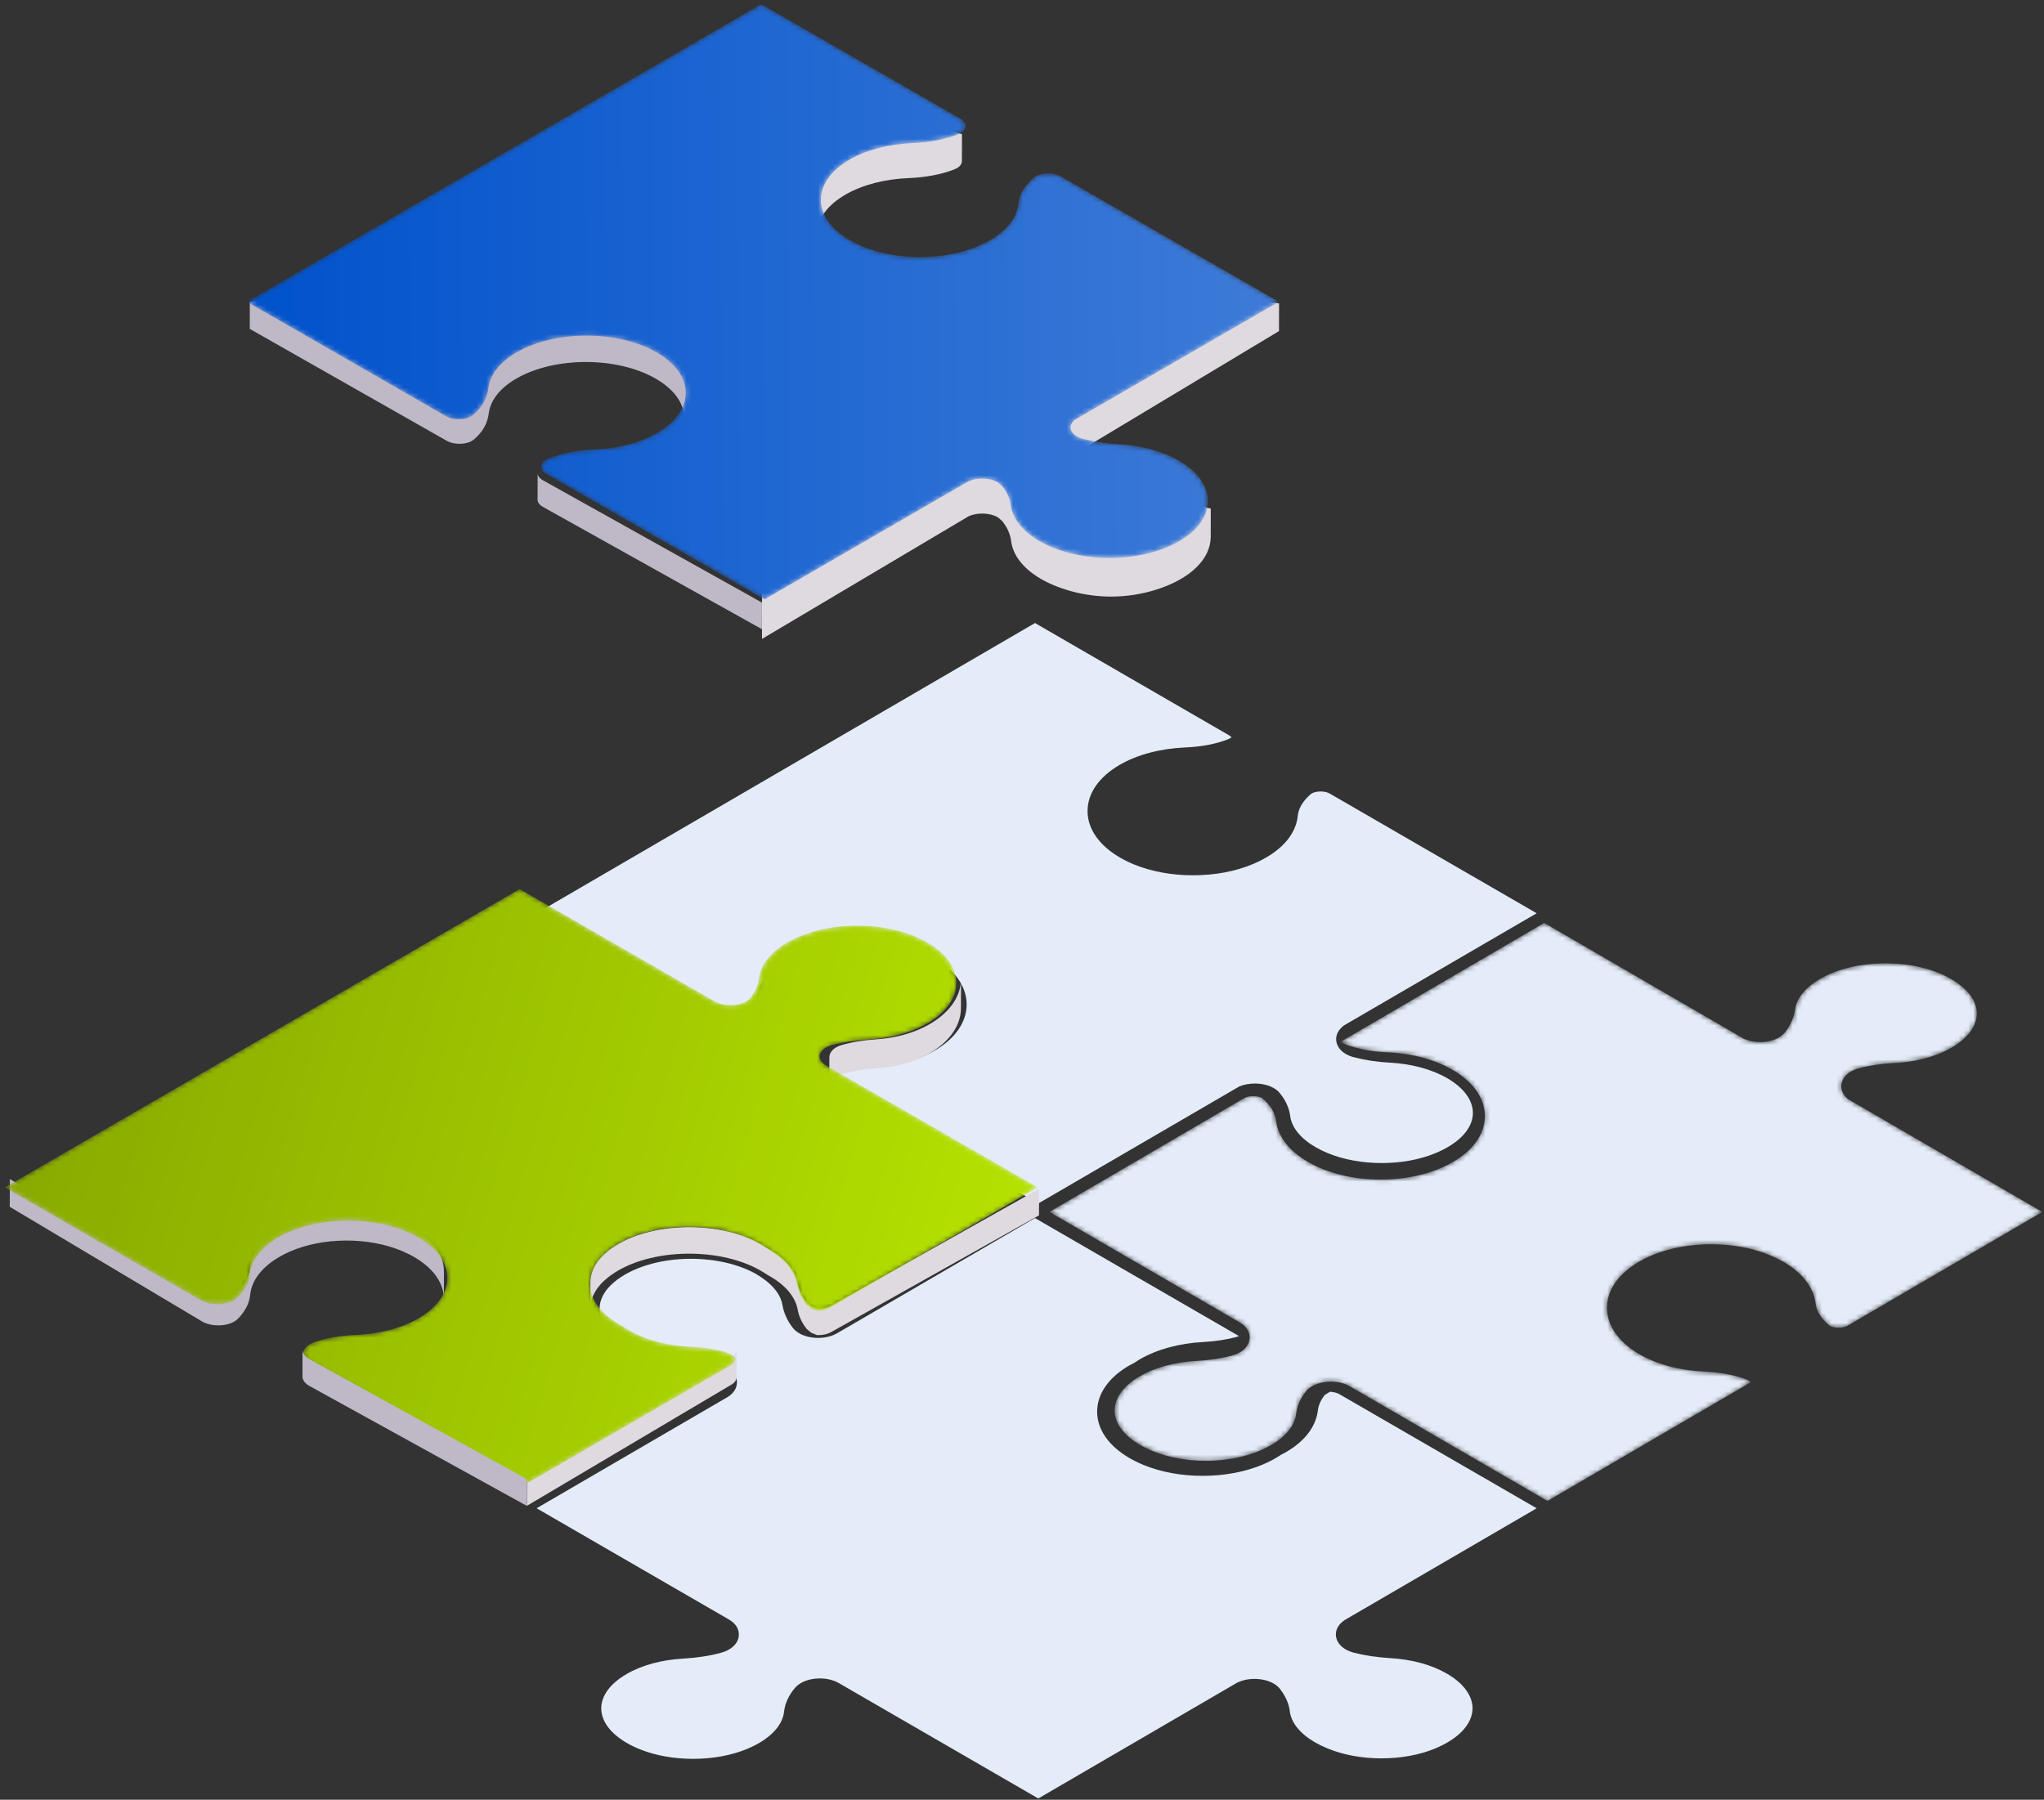
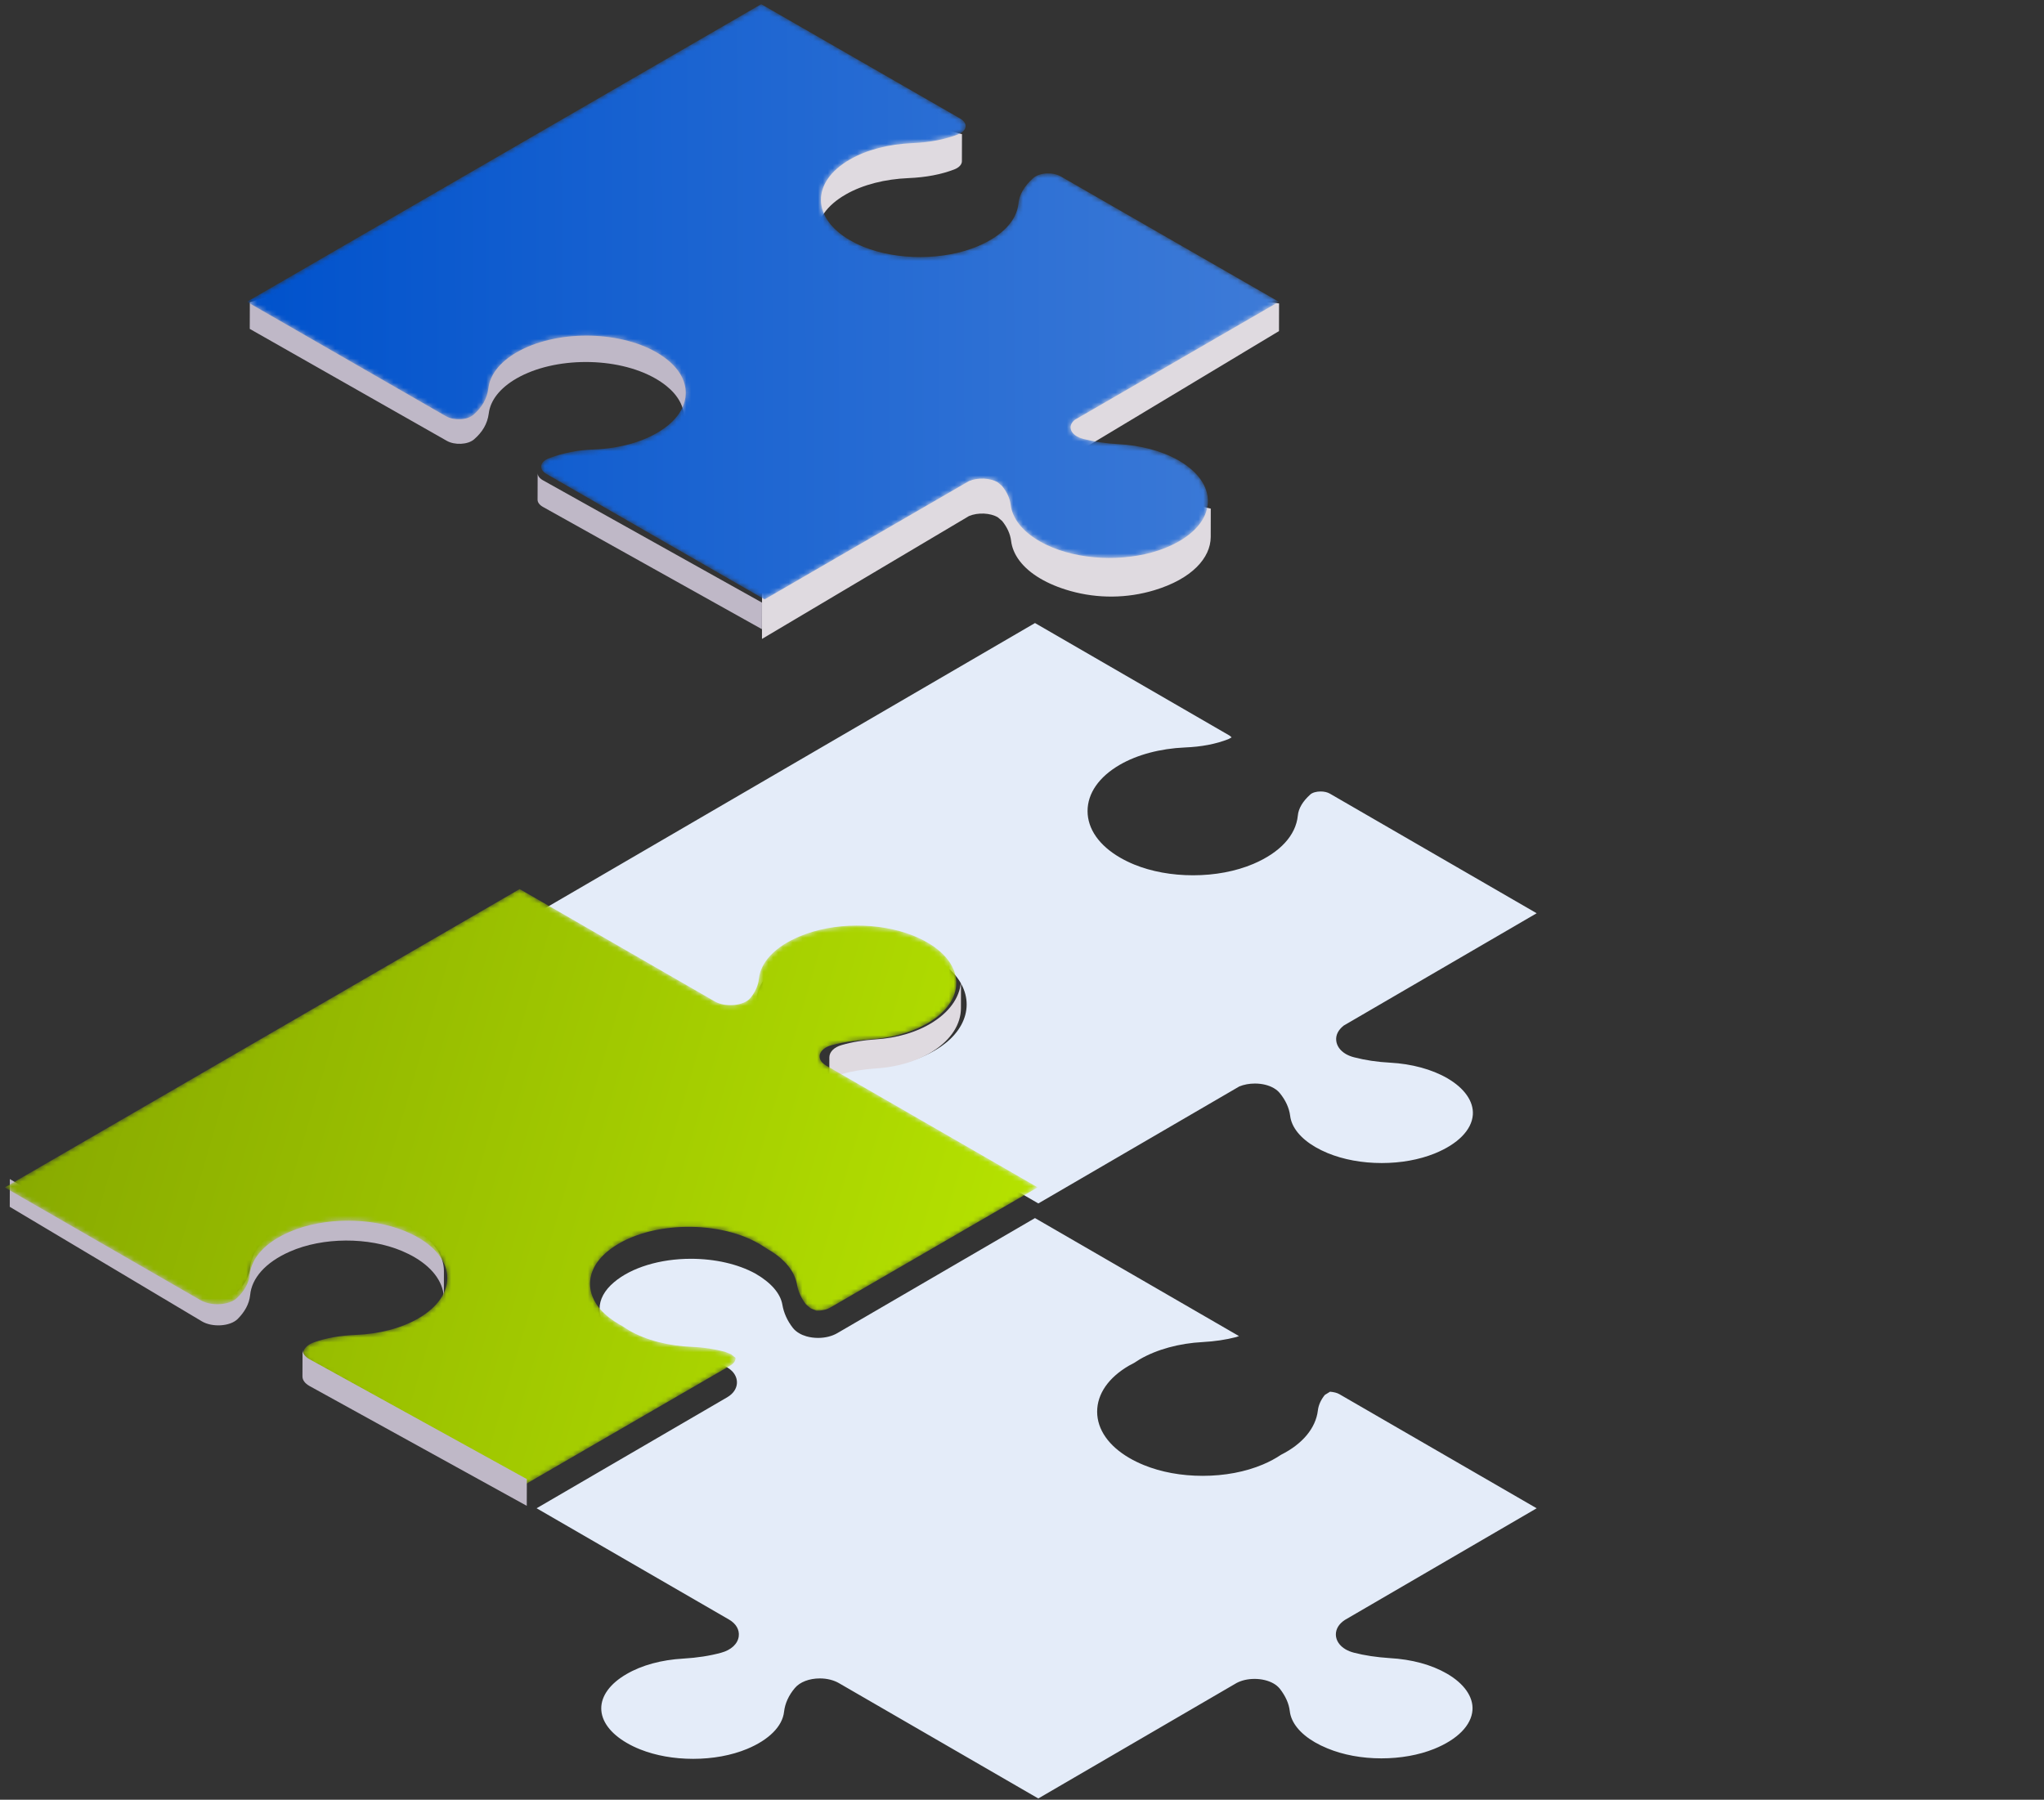
<svg xmlns="http://www.w3.org/2000/svg" xmlns:xlink="http://www.w3.org/1999/xlink" width="419" height="369" viewBox="0 0 419 369">
  <rect x="0" y="0" width="419" height="369" fill="#333333" stroke="none" />
  <defs>
-     <path id="cioe9sslha" d="M102.223 119.007L61.71 95.496c-1.066-.621-2.449-.962-3.897-.962-.979 0-1.946.16-2.788.456-1.005.352-1.787.88-2.317 1.555-1.12 1.396-1.798 2.929-2 4.56-.312 2.671-2.487 5.15-6.133 6.979-.46.236-.924.456-1.421.654-3.209 1.335-7.007 2.038-10.986 2.038-3.876 0-7.581-.67-10.713-1.94-1.017-.4-1.924-.845-2.75-1.323-3.273-1.896-5.12-4.336-5.208-6.874-.088-2.363 1.388-4.704 4.154-6.588l.967-.6c3.088-1.807 7.193-2.928 11.566-3.159 2.618-.143 5.094-.51 7.346-1.104 1.142-.297 2.082-.819 2.721-1.522.706-.764 1.017-1.704.875-2.643-.159-1.039-.858-1.967-1.973-2.621L.112 59.742l39.922-23.325c.464-.275 1.148-.423 1.864-.423.71 0 1.393.148 1.842.406 1.776 1.506 2.629 2.995 2.847 4.698.438 3.259 2.706 6.16 6.554 8.396 4.011 2.33 9.297 3.61 14.877 3.61 6.904 0 13.211-1.94 17.3-5.324 2.656-2.198 4.104-4.962 4.071-7.786-.038-2.874-1.601-5.67-4.405-7.88-.694-.549-1.454-1.065-2.263-1.527-3.646-2.126-8.45-3.39-13.522-3.572-2.99-.115-5.947-.697-8.548-1.68-.563-.281-.711-.419-.744-.473l.355-.264L101.545.482l40.944 23.764c1.104.467 2.197.676 3.323.676 2.23 0 4.154-.77 5.143-2.055 1.126-1.484 1.815-3.088 2.039-4.77.366-2.269 2.115-4.39 5.056-6.104 3.563-2.083 8.335-3.225 13.445-3.225 5.105 0 9.888 1.142 13.468 3.225.814.467 1.563.989 2.246 1.56 1.984 1.66 3.028 3.561 3.023 5.512-.006 1.972-1.082 3.9-3.116 5.571-3.285 2.698-8.455 4.38-14.178 4.61-2.383.105-4.793.478-6.98 1.077-1.885.506-3.148 1.61-3.443 3.028-.257 1.187.224 2.379 1.312 3.264l39.834 23.132-39.9 23.309c-.47.274-1.147.428-1.863.428s-1.41-.154-1.864-.417c-1.804-1.555-2.673-3.017-2.853-4.522-.388-3.286-2.717-6.325-6.554-8.55-.809-.462-1.678-.901-2.629-1.302-3.547-1.522-7.788-2.325-12.243-2.325-4.323 0-8.455.759-11.948 2.198-5.679 2.346-9.095 6.094-9.374 10.28-.251 3.809 2.154 7.468 6.592 10.05 3.618 2.1 8.33 3.363 13.282 3.567 3.438.154 6.345.714 8.887 1.698l.672.461-.333.253-41.31 24.132" />
    <path id="jh6gy8caoc" d="M169.368 36.74c-2.258-1.297-1.6-3.511 1.29-4.235 2.247-.596 4.644-.933 7.13-1.082 4.5-.237 8.905-1.37 12.342-3.363 7.904-4.583 7.865-12.015-.083-16.592-.874-.503-1.843-.972-2.911-1.397-6.941-2.756-16.24-2.723-23.065.115-5.335 2.182-8.153 5.44-8.512 8.769-.139 1.37-.748 2.706-1.733 3.92-1.334 1.618-5.103 1.977-7.306.707L106.518.54.983 61.726l40.15 23.125c2.143 1.232 5.851 1.05 7.45-.458 1.484-1.436 2.442-3.037 2.635-4.881.332-3.308 3.089-6.538 8.308-8.747 6.858-2.926 16.417-2.976 23.419-.121 1.007.414 1.932.861 2.767 1.342 7.954 4.583 7.965 11.993.078 16.565-3.554 2.06-8.103 3.208-12.753 3.396-3.537.149-6.254.674-8.645 1.518-2.624.911-2.995 3.06-.792 4.324l43.577 25.102 42.514-24.644c.77-.447 1.119-1.021 1.085-1.585l-.896-.734-1.23-.502c-2.163-.575-4.416-.928-6.785-1.016-4.705-.188-9.321-1.31-12.919-3.38l-1.417-.91-.575-.316c-.759-.441-1.473-.916-2.137-1.44-5.053-3.987-5.17-9.51-.254-13.546 7.45-6.118 22.212-6.637 30.979-1.59.553.32 1.068.652 1.937 1.215 3.46 1.993 5.436 4.544 5.89 7.167.237 1.414.863 2.816 1.86 4.103l.94.79 1.168.48c1.018.038 2.07-.166 2.867-.63l42.509-24.643-43.345-24.97" />
    <path id="lnqqo6opvf" d="M191.429 94.416c-3.457-1.988-7.87-3.117-12.372-3.354-2.511-.138-4.94-.49-7.163-1.063-.508-.133-.95-.309-1.316-.518-1.526-.876-1.77-2.33-.459-3.394l41.84-24.215-44.694-25.697c-1.67-.959-4.413-.793-5.663.336-1.83 1.636-2.87 3.42-3.037 5.244-.331 3.3-3.091 6.522-8.307 8.726-6.902 2.919-16.453 2.969-23.45.12-.995-.407-1.897-.848-2.72-1.321-7.948-4.572-8.015-11.976-.1-16.559 3.55-2.055 8.102-3.167 12.776-3.371 3.705-.149 6.769-.777 9.396-1.785 1.92-.744 2.118-2.308.476-3.255L105.842.854.422 61.878l40.794 23.455c1.637.942 4.352.826 5.635-.287 1.743-1.52 2.782-3.272 3.064-5.425.305-2.683 2.246-5.327 5.802-7.382 7.876-4.56 20.712-4.566 28.643-.005.836.479 1.61 1.008 2.323 1.586 4.961 4.027 4.906 9.54-.094 13.518-3.81 3.013-9.38 4.616-15.104 4.82-3.158.099-6.25.705-9.104 1.785-1.952.727-2.206 2.291-.536 3.255l44.688 25.697 41.928-24.27c1.82-.75 4.32-.623 5.84.248l.88.732c1 1.212 1.62 2.512 1.803 3.895.326 2.71 2.295 5.382 5.912 7.458.807.469 1.698.904 2.666 1.3 6.885 2.815 16.144 2.865 23.08.105 10.696-4.302 11.608-12.879 2.787-17.947" />
    <linearGradient id="dcur3cjbbd" x1="-75.65%" x2="100.001%" y1="20.258%" y2="50%">
      <stop offset="0%" stop-color="#647D00" />
      <stop offset="100%" stop-color="#B5E200" />
    </linearGradient>
    <linearGradient id="012f6p57mg" x1="-.001%" x2="402.378%" y1="49.999%" y2="48.977%">
      <stop offset="0%" stop-color="#0052CC" />
      <stop offset="100%" stop-color="#F9F7FA" />
    </linearGradient>
  </defs>
  <g fill="none" fill-rule="evenodd">
    <g transform="translate(215 188.742)">
      <mask id="rxti5jaqyb" fill="#fff">
        <use xlink:href="#cioe9sslha" />
      </mask>
      <path fill="#E4ECF9" d="M102.223 119.007L61.71 95.496c-1.066-.621-2.449-.962-3.897-.962-.979 0-1.946.16-2.788.456-1.005.352-1.787.88-2.317 1.555-1.12 1.396-1.798 2.929-2 4.56-.312 2.671-2.487 5.15-6.133 6.979-.46.236-.924.456-1.421.654-3.209 1.335-7.007 2.038-10.986 2.038-3.876 0-7.581-.67-10.713-1.94-1.017-.4-1.924-.845-2.75-1.323-3.273-1.896-5.12-4.336-5.208-6.874-.088-2.363 1.388-4.704 4.154-6.588l.967-.6c3.088-1.807 7.193-2.928 11.566-3.159 2.618-.143 5.094-.51 7.346-1.104 1.142-.297 2.082-.819 2.721-1.522.706-.764 1.017-1.704.875-2.643-.159-1.039-.858-1.967-1.973-2.621L.112 59.742l39.922-23.325c.464-.275 1.148-.423 1.864-.423.71 0 1.393.148 1.842.406 1.776 1.506 2.629 2.995 2.847 4.698.438 3.259 2.706 6.16 6.554 8.396 4.011 2.33 9.297 3.61 14.877 3.61 6.904 0 13.211-1.94 17.3-5.324 2.656-2.198 4.104-4.962 4.071-7.786-.038-2.874-1.601-5.67-4.405-7.88-.694-.549-1.454-1.065-2.263-1.527-3.646-2.126-8.45-3.39-13.522-3.572-2.99-.115-5.947-.697-8.548-1.68-.563-.281-.711-.419-.744-.473l.355-.264L101.545.482l40.944 23.764c1.104.467 2.197.676 3.323.676 2.23 0 4.154-.77 5.143-2.055 1.126-1.484 1.815-3.088 2.039-4.77.366-2.269 2.115-4.39 5.056-6.104 3.563-2.083 8.335-3.225 13.445-3.225 5.105 0 9.888 1.142 13.468 3.225.814.467 1.563.989 2.246 1.56 1.984 1.66 3.028 3.561 3.023 5.512-.006 1.972-1.082 3.9-3.116 5.571-3.285 2.698-8.455 4.38-14.178 4.61-2.383.105-4.793.478-6.98 1.077-1.885.506-3.148 1.61-3.443 3.028-.257 1.187.224 2.379 1.312 3.264l39.834 23.132-39.9 23.309c-.47.274-1.147.428-1.863.428s-1.41-.154-1.864-.417c-1.804-1.555-2.673-3.017-2.853-4.522-.388-3.286-2.717-6.325-6.554-8.55-.809-.462-1.678-.901-2.629-1.302-3.547-1.522-7.788-2.325-12.243-2.325-4.323 0-8.455.759-11.948 2.198-5.679 2.346-9.095 6.094-9.374 10.28-.251 3.809 2.154 7.468 6.592 10.05 3.618 2.1 8.33 3.363 13.282 3.567 3.438.154 6.345.714 8.887 1.698l.672.461-.333.253-41.31 24.132" mask="url(#rxti5jaqyb)" />
    </g>
    <path fill="#E4ECF9" d="M212.839 368.742l-40.884-23.66c-1.068-.613-2.444-.955-3.886-.955-2.174 0-4.09.734-5.125 1.964-1.26 1.484-2.026 3.166-2.218 4.86-.325 2.984-3.088 5.765-7.586 7.635-3.215 1.33-7.035 2.03-11.053 2.03-3.92 0-7.674-.667-10.855-1.936-.991-.397-1.9-.833-2.72-1.313-3.39-1.959-5.257-4.48-5.262-7.1 0-2.587 1.833-5.081 5.163-7.017 3.143-1.837 7.178-2.935 11.676-3.189 2.829-.165 5.427-.568 7.728-1.197 2.064-.557 3.419-1.82 3.617-3.36.176-1.357-.55-2.615-1.998-3.448L110 309.24l39.056-22.745c1.381-.81 1.827-1.815 1.96-2.52.165-.884-.078-1.788-.678-2.544-.33-.414-.76-.767-1.277-1.076-.457-.26-.974-.469-1.552-.634-2.384-.635-4.696-.982-7.08-1.065-4.629-.193-8.966-1.324-12.192-3.189l-1.3-.838-.808-.613c-2.092-1.693-3.204-3.635-3.22-5.632-.023-1.942 1.007-3.85 2.978-5.5 3.55-3.007 9.435-4.794 15.732-4.794 4.96 0 9.66 1.081 13.228 3.034 3.209 1.854 5.136 4.071 5.532 6.383.286 1.682 1.007 3.277 2.13 4.728.352.452.81.838 1.354 1.147.413.248.914.452 1.465.612.737.21 1.557.32 2.378.32 1.453 0 2.846-.347 3.919-.97l40.536-23.6 41.82 24.195-.6.21c-2.081.54-4.382.883-6.837 1.015-4.828.254-9.413 1.512-12.909 3.542l-1.14.728-1.04.552c-4.222 2.454-6.55 5.814-6.55 9.455.005 3.658 2.367 7.04 6.65 9.522.88.507 1.855.987 2.911 1.418 3.54 1.45 7.707 2.212 12.061 2.212 4.492 0 8.77-.806 12.37-2.334 1.364-.579 2.608-1.246 3.71-1.991 4.381-2.196 7.117-5.456 7.546-9.097.132-1.093.611-2.163 1.42-3.167l1.074-.662c.732.066 1.42.22 1.894.497L315 309.245l-39.309 22.889c-1.244.81-1.877 1.88-1.855 3.05.033 1.18.765 2.273 2.01 2.99.506.293 1.078.519 1.7.679 2.169.563 4.635.932 7.338 1.109 4.508.253 8.56 1.351 11.725 3.188 3.517 2.03 5.422 4.756 5.235 7.464-.22 3.128-3.083 6.036-7.86 7.966-3.16 1.27-6.904 1.937-10.812 1.937-4.019 0-7.85-.712-11.065-2.047-.946-.386-1.8-.805-2.57-1.252-3.033-1.76-4.866-4.016-5.142-6.372-.176-1.556-.87-3.106-2.058-4.623-.353-.425-.771-.767-1.266-1.054-1.057-.606-2.444-.943-3.898-.943-1.354 0-2.614.281-3.655.822l-40.68 23.694M212.847 246.742l-43.792-25.334-.407-.348.727-.375c2.725-1.032 5.622-1.606 8.617-1.705 6.365-.22 11.993-2.042 15.87-5.132 2.758-2.202 4.283-5 4.294-7.863.017-2.853-1.47-5.645-4.185-7.864-.765-.629-1.602-1.197-2.494-1.716-4.03-2.334-9.35-3.614-14.983-3.614-5.633 0-10.946 1.285-14.95 3.614-3.799 2.213-6.095 5.215-6.464 8.454-.226 1.744-1.046 3.19-2.582 4.536-.397.348-1.2.574-2.049.574-.737 0-1.442-.166-1.932-.447L110 187.239l102.164-59.497 39.904 23.088.408.353-.688.37c-2.577 1.005-5.485 1.562-8.904 1.7-5.044.22-9.785 1.484-13.364 3.565-4.245 2.472-6.58 5.838-6.58 9.48.005 3.664 2.379 7.058 6.68 9.546.875.502 1.827.977 2.873 1.407 3.535 1.446 7.71 2.208 12.065 2.208 4.493 0 8.771-.806 12.367-2.334 5.479-2.335 8.71-5.85 9.118-9.9.127-1.457 1.014-2.952 2.566-4.337.408-.376 1.234-.613 2.104-.613.727 0 1.415.16 1.894.442L315 187.245l-39.557 23.033c-1.135.91-1.62 1.926-1.537 2.996.088 1.137.799 2.147 1.994 2.842.5.282 1.062.508 1.674.662 2.263.59 4.757.966 7.4 1.104 4.405.237 8.562 1.363 11.69 3.178 3.53 2.037 5.44 4.763 5.253 7.489-.22 3.128-3.084 6.037-7.852 7.962-3.172 1.275-6.91 1.948-10.82 1.948-4.014 0-7.852-.706-11.095-2.041-.909-.381-1.735-.784-2.483-1.22-3.067-1.777-4.918-4.061-5.198-6.429-.215-1.622-.925-3.178-2.104-4.624-.314-.397-.743-.756-1.272-1.06-1.03-.595-2.395-.926-3.849-.926-1.14 0-2.246.204-3.199.596l-41.198 23.987" />
    <path fill="#DFDAE0" d="M191.312 209.527c-3.31 2.124-7.553 3.33-11.887 3.583-2.394.159-4.702.518-6.866 1.153-1.647.453-2.543 1.471-2.548 2.513l-.011 5.966c0-1.035.896-2.053 2.543-2.512 2.17-.63 4.472-.989 6.866-1.154 4.334-.247 8.577-1.453 11.892-3.577 3.78-2.43 5.672-5.601 5.683-8.785l.016-5.972c-.01 3.183-1.903 6.36-5.688 8.785" />
    <path fill="#BFB8C7" d="M85.136 252.161c-.82-.487-1.727-.942-2.715-1.362-6.869-2.9-16.246-2.849-22.974.123-5.12 2.243-7.824 5.524-8.15 8.883-.19 1.873-1.13 3.5-2.584 4.957-1.57 1.531-5.208 1.716-7.309.466L2.016 241.742 2 247.434l39.388 23.485c2.101 1.251 5.74 1.06 7.308-.465 1.456-1.458 2.395-3.084 2.585-4.957.326-3.36 3.03-6.64 8.155-8.889 6.723-2.966 16.1-3.017 22.969-.117.988.42 1.895.874 2.714 1.362 3.92 2.339 5.876 5.406 5.87 8.462l.011-5.691c.01-3.057-1.944-6.124-5.864-8.463" />
-     <path fill="#DFDAE0" d="M170.387 267.682c-.799.45-1.853.649-2.874.611l-1.17-.466-.944-.767c-.998-1.25-1.625-2.613-1.864-3.991-.455-2.543-2.436-5.021-5.904-6.957-.87-.548-1.387-.87-1.942-1.18-8.789-4.903-23.586-4.399-31.055 1.544-2.408 1.92-3.612 4.184-3.617 6.448l-.017 5.444c.006-2.263 1.21-4.532 3.623-6.453 7.463-5.938 22.26-6.447 31.05-1.539.555.311 1.07.633 1.942 1.18 3.468 1.936 5.448 4.415 5.903 6.957.239 1.379.866 2.741 1.87 3.991l.938.767 1.17.467c1.022.037 2.076-.167 2.875-.612l42.612-23.94.017-5.444-42.613 23.94M149.93 278.256l-41.914 24.837-.016 5.65 41.914-24.838c.72-.429 1.07-.974 1.07-1.52l.016-5.643c0 .54-.35 1.085-1.07 1.514" />
    <g transform="translate(0 181.742)">
      <mask id="qd346ysr8e" fill="#fff">
        <use xlink:href="#jh6gy8caoc" />
      </mask>
      <path fill="url(#dcur3cjbbd)" d="M170.658 32.505c2.247-.596 4.644-.933 7.13-1.082 4.5-.237 8.905-1.37 12.342-3.363 7.904-4.583 7.865-12.015-.083-16.592-.874-.503-1.843-.972-2.911-1.397-6.941-2.756-16.24-2.723-23.065.115-5.335 2.182-8.153 5.44-8.512 8.769-.139 1.37-.748 2.706-1.733 3.92-1.334 1.618-5.103 1.977-7.306.707L106.518.54.983 61.726l40.15 23.125c2.143 1.232 5.851 1.05 7.45-.458 1.484-1.436 2.442-3.037 2.635-4.881.332-3.308 3.089-6.538 8.308-8.747 6.858-2.926 16.417-2.976 23.419-.121 1.007.414 1.932.861 2.767 1.342 7.954 4.583 7.965 11.993.078 16.565-3.554 2.06-8.103 3.208-12.753 3.396-3.537.149-6.254.674-8.645 1.518-2.624.911-2.995 3.06-.792 4.324l43.577 25.102 42.514-24.644c.77-.447 1.119-1.021 1.085-1.585l-.896-.734-1.23-.502c-2.163-.575-4.416-.928-6.785-1.016-4.705-.188-9.321-1.31-12.919-3.38l-1.417-.91-.575-.316c-.759-.441-1.473-.916-2.137-1.44-5.053-3.987-5.17-9.51-.254-13.546 7.45-6.118 22.212-6.637 30.979-1.59.553.32 1.068.652 1.937 1.215 3.46 1.993 5.436 4.544 5.89 7.167.237 1.414.863 2.816 1.86 4.103l.94.79 1.168.48c1.018.038 2.07-.166 2.867-.63l42.509-24.643-43.345-24.97c-2.258-1.297-1.6-3.511 1.29-4.235z" mask="url(#qd346ysr8e)" />
    </g>
    <path fill="#BFB8C7" d="M63.487 278.703c-.99-.546-1.476-1.259-1.47-1.96L62 282.22c0 .707.48 1.42 1.47 1.966l44.513 24.556.017-5.483-44.513-24.556" />
    <g transform="translate(50.197)">
      <path fill="#DFDAE0" d="M121.888 29.679c-3.938 2.249-7.882 5.863-9.267 9.592-2.11 6.71 1.584 6.753 4.658 8.729.011-2.943 1.978-5.89 5.91-8.14 3.556-2.036 8.114-3.139 12.795-3.34 3.716-.154 6.779-.77 9.41-1.77 1.052-.404 1.59-1.048 1.59-1.703l.016-5.541c-9.078-2.61-18.167-1.79-25.112 2.173" />
      <path fill="#BFB8C7" d="M1.016 61.967L1 67.43l40.382 22.946c1.621.927 4.31.808 5.58-.28 1.724-1.482 2.753-3.196 3.032-5.308.301-2.62 2.223-5.206 5.743-7.221 7.797-4.457 20.504-4.462 28.355 0 .826.468 1.598.986 2.305 1.552 2.441 1.961 3.651 4.278 3.646 6.596 3.575-4.306 7.106-8.628 5.6-14.992-11.414-33.89-94.627-8.757-94.627-8.757" />
      <path fill="#DFDAE0" d="M161.14 82.586c-1.091 7.19 4.423 8.386 9.154 11.414.006-.542.27-1.09.832-1.559l40.858-24.559.016-5.67c-14.199-2.263-49.467 14.246-50.86 20.374" />
      <path fill="#BFB8C7" d="M61.127 98.488c-.75-.419-1.116-.956-1.11-1.488L60 102.453c0 .527.361 1.064 1.11 1.483L105.984 129l.017-5.448-44.873-25.064" />
      <path fill="#DFDAE0" d="M142.479 99.383l-36.462 19.984L106 131l42.434-25.194c1.842-.778 4.372-.652 5.911.257l.89.76c1.013 1.259 1.64 2.603 1.83 4.039.325 2.82 2.318 5.593 5.979 7.75 1.701 1.006 3.761 1.876 6.19 2.562 5.604 1.573 11.615 1.527 17.19-.16 7.697-2.322 11.548-6.618 11.565-10.924l.011-5.806c-9.723-2.207-27.07-7-39.977-8.173-5.39-.492-10.775.658-15.544 3.272" />
      <mask id="g50y31owah" fill="#fff">
        <use xlink:href="#lnqqo6opvf" />
      </mask>
      <path fill="url(#012f6p57mg)" d="M191.429 94.416c-3.457-1.988-7.87-3.117-12.372-3.354-2.511-.138-4.94-.49-7.163-1.063-.508-.133-.95-.309-1.316-.518-1.526-.876-1.77-2.33-.459-3.394l41.84-24.215-44.694-25.697c-1.67-.959-4.413-.793-5.663.336-1.83 1.636-2.87 3.42-3.037 5.244-.331 3.3-3.091 6.522-8.307 8.726-6.902 2.919-16.453 2.969-23.45.12-.995-.407-1.897-.848-2.72-1.321-7.948-4.572-8.015-11.976-.1-16.559 3.55-2.055 8.102-3.167 12.776-3.371 3.705-.149 6.769-.777 9.396-1.785 1.92-.744 2.118-2.308.476-3.255L105.842.854.422 61.878l40.794 23.455c1.637.942 4.352.826 5.635-.287 1.743-1.52 2.782-3.272 3.064-5.425.305-2.683 2.246-5.327 5.802-7.382 7.876-4.56 20.712-4.566 28.643-.005.836.479 1.61 1.008 2.323 1.586 4.961 4.027 4.906 9.54-.094 13.518-3.81 3.013-9.38 4.616-15.104 4.82-3.158.099-6.25.705-9.104 1.785-1.952.727-2.206 2.291-.536 3.255l44.688 25.697 41.928-24.27c1.82-.75 4.32-.623 5.84.248l.88.732c1 1.212 1.62 2.512 1.803 3.895.326 2.71 2.295 5.382 5.912 7.458.807.469 1.698.904 2.666 1.3 6.885 2.815 16.144 2.865 23.08.105 10.696-4.302 11.608-12.879 2.787-17.947" mask="url(#g50y31owah)" />
    </g>
  </g>
</svg>